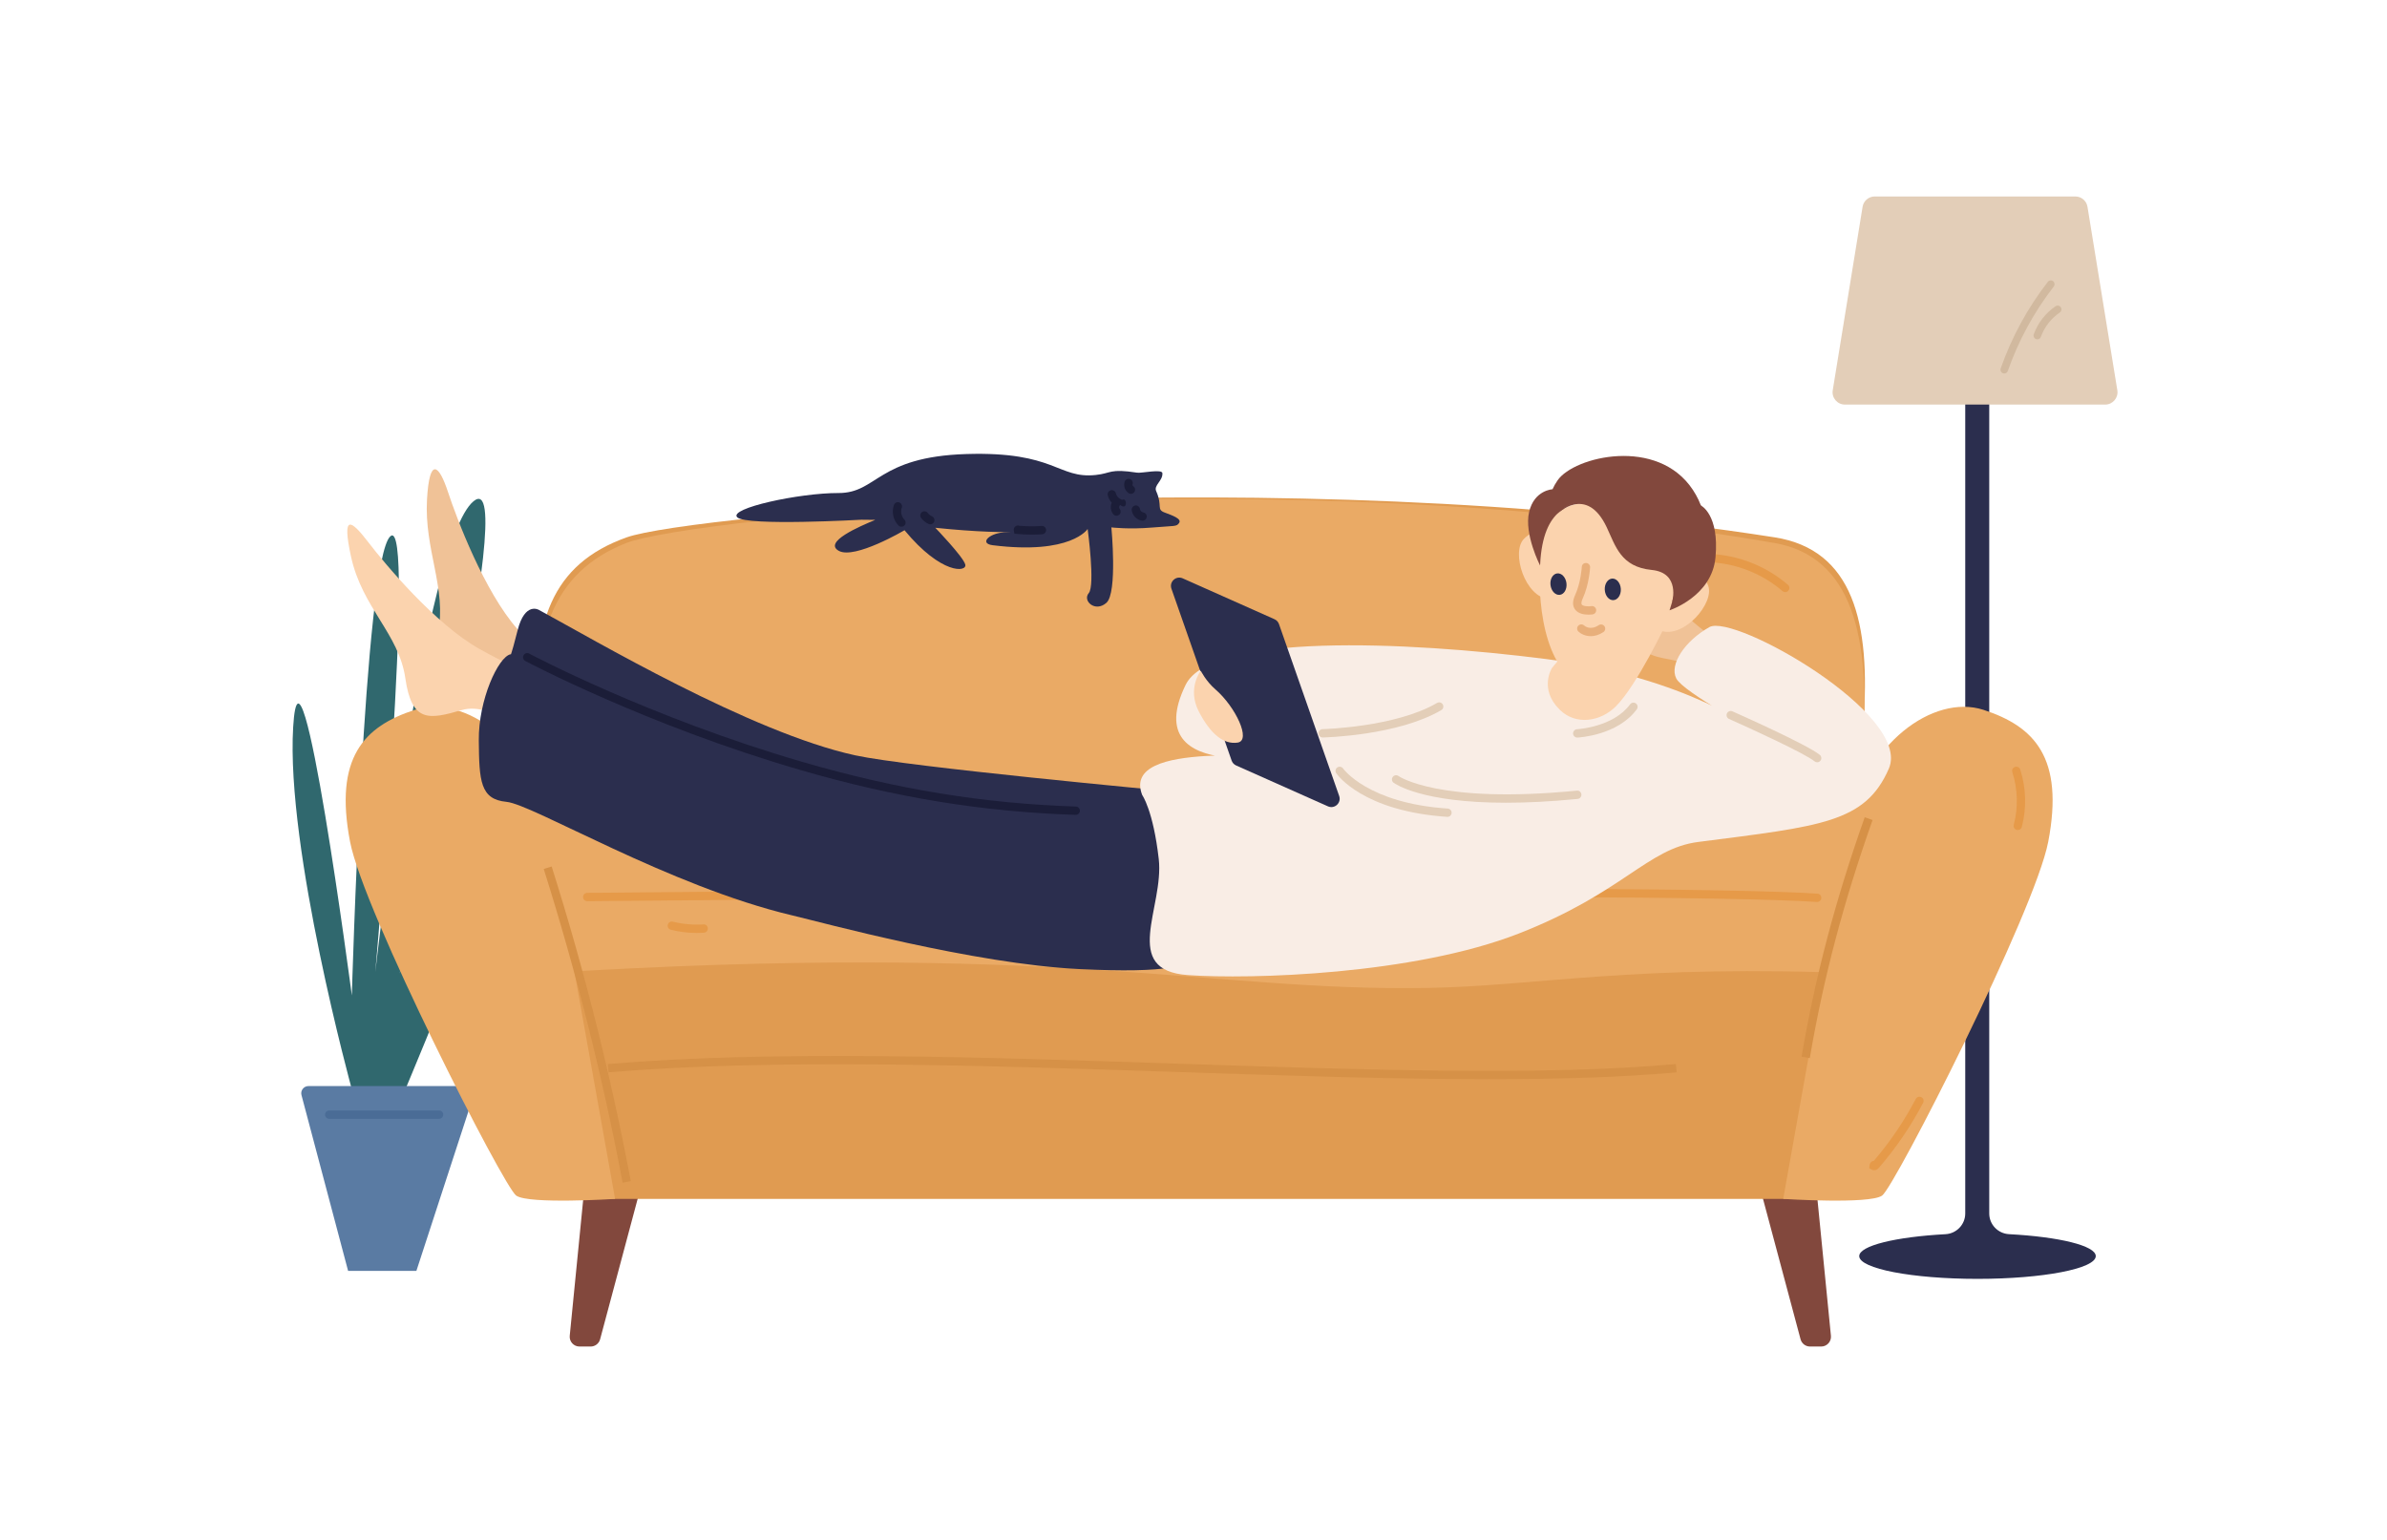
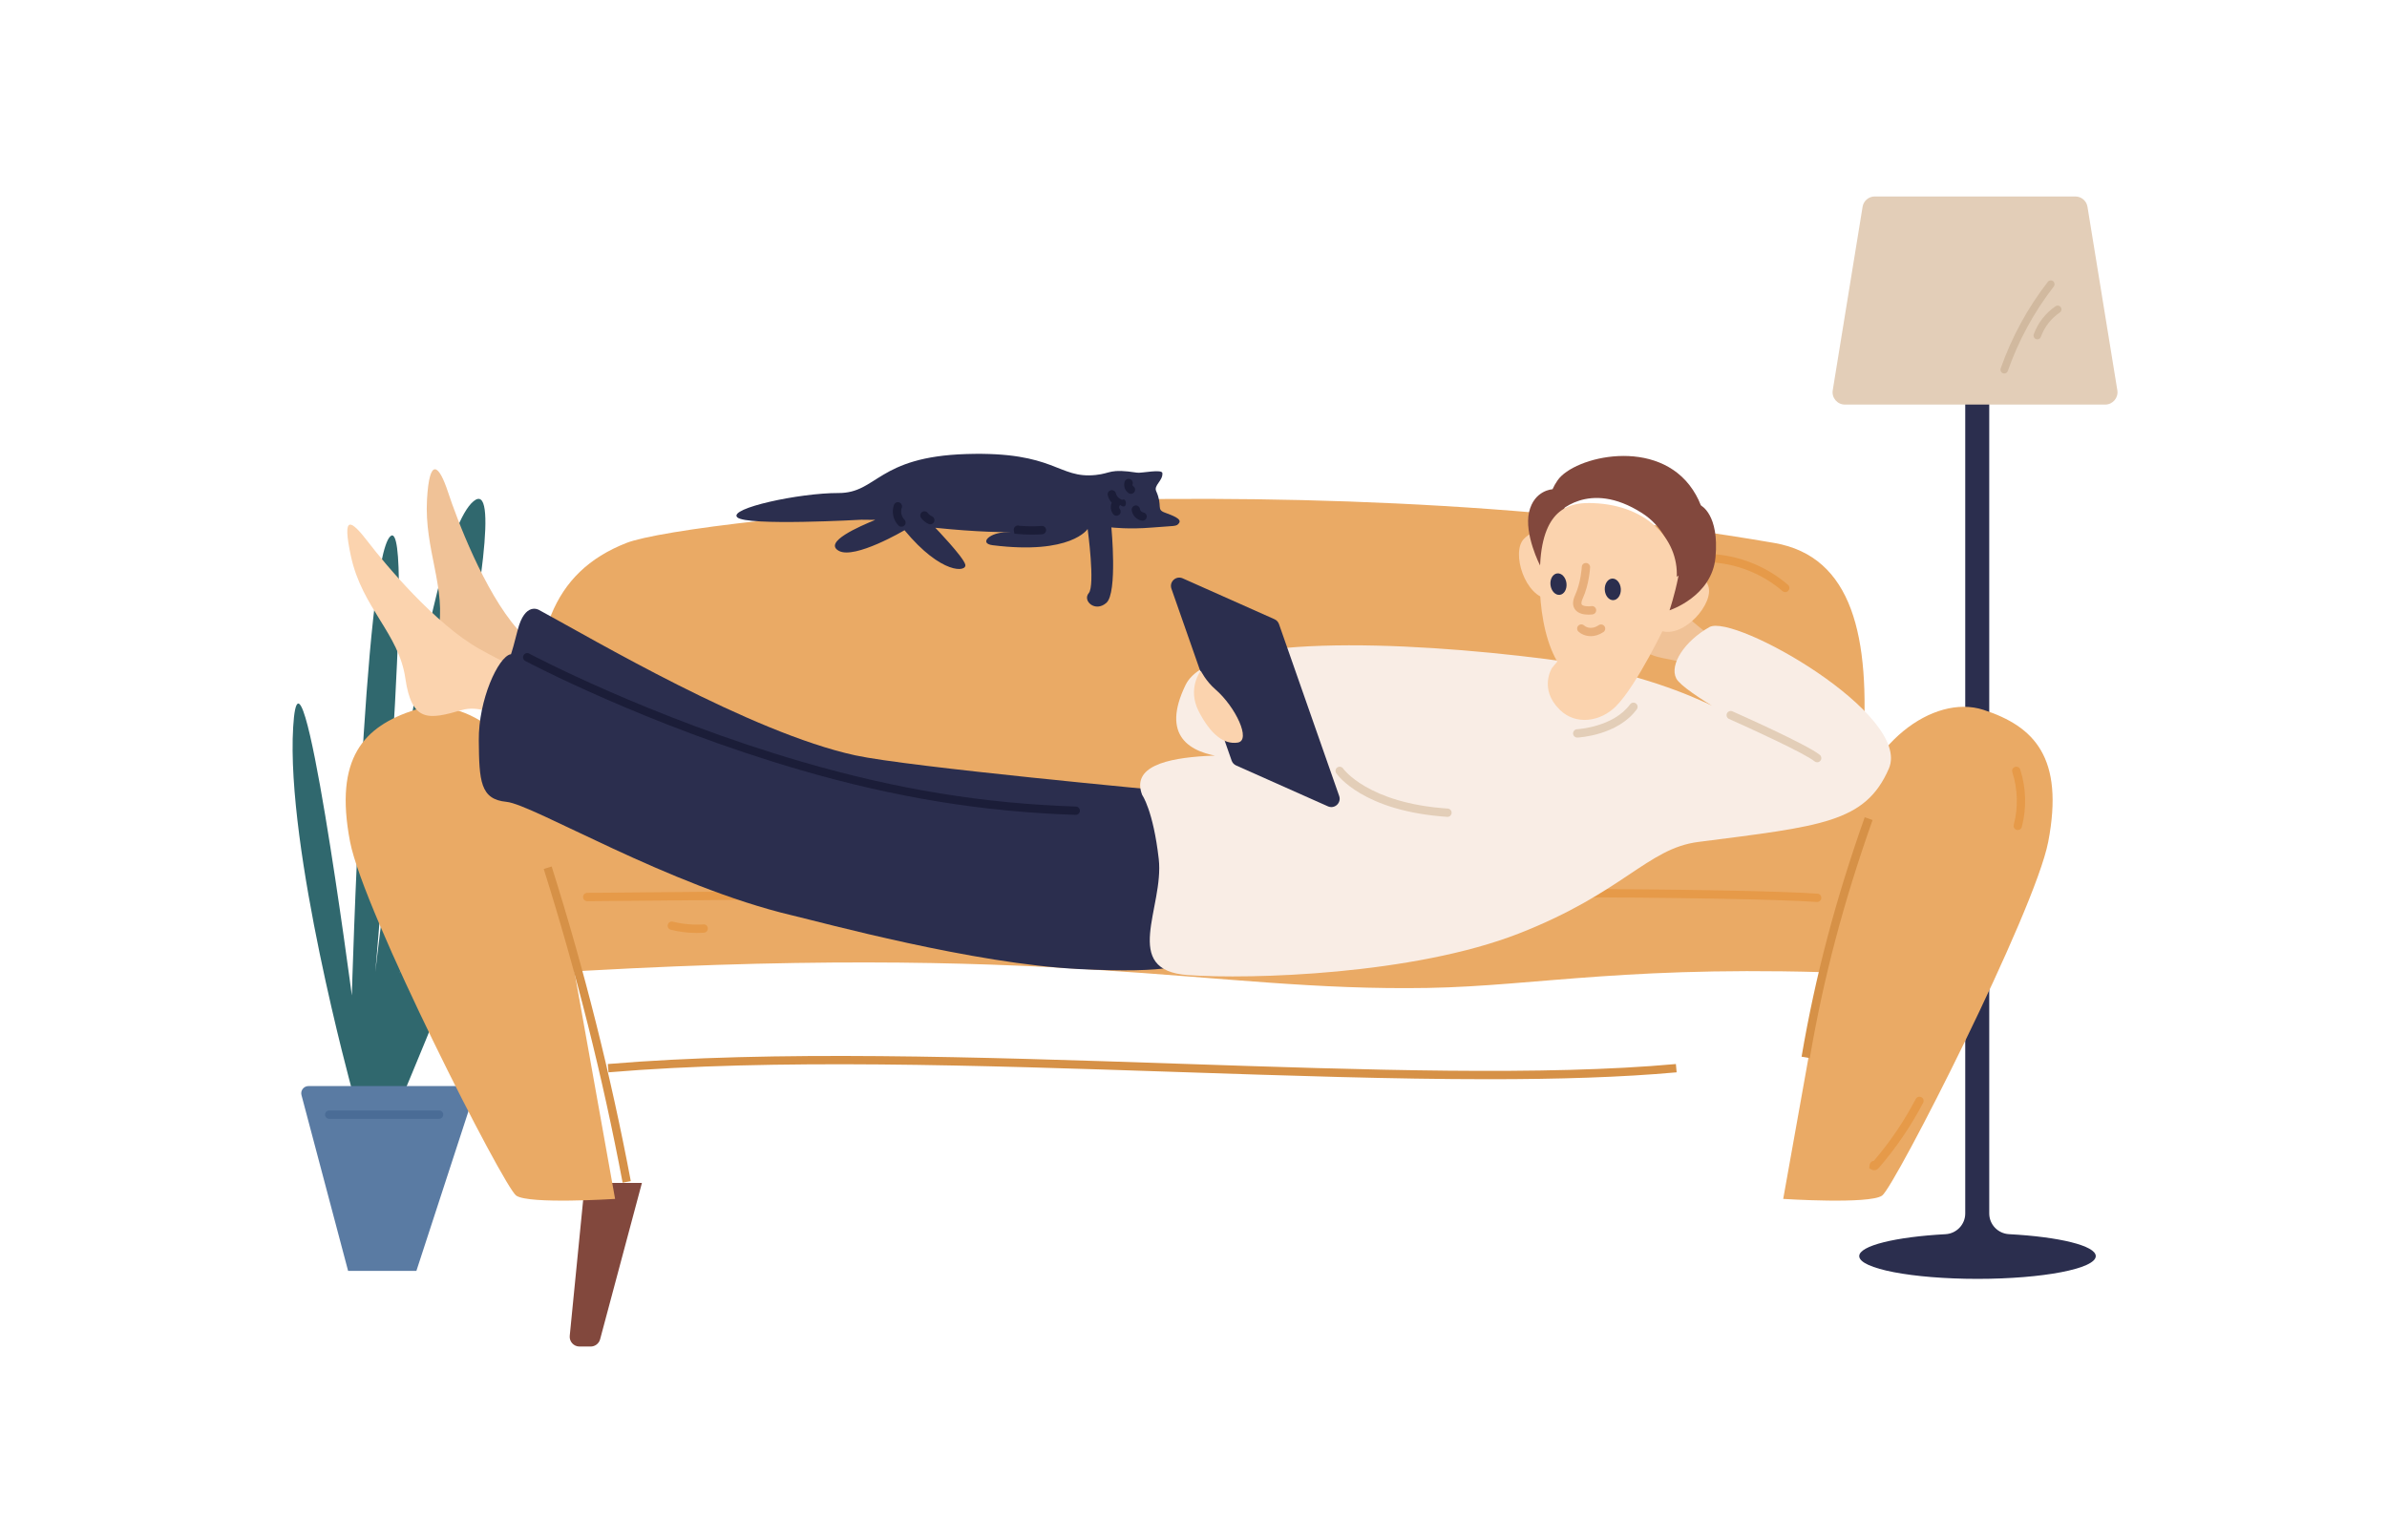
<svg xmlns="http://www.w3.org/2000/svg" version="1.1" id="Layer_1" x="0px" y="0px" viewBox="0 0 3100 2000" style="enable-background:new 0 0 3100 2000;" xml:space="preserve">
  <rect style="fill:#FFFFFF;" width="3100" height="2000" />
  <g>
    <g>
      <g>
        <path style="fill:#30686E;" d="M456.93,1414.75c0,0-85.714-312.359-76.191-470.455c9.523-158.097,76.191,348.574,76.191,348.574 s15.899-563.814,49.854-596.195c33.957-32.382-19.377,565.719-19.377,565.719s62.857-558.101,127.62-611.435 c64.762-53.333-96.057,613.339-96.057,613.339s113.2-367.622,134.152-371.432c20.953-3.81-102.858,381.855-102.858,381.855 s96.755-269.474,122.663-269.474c25.91,0-146.463,409.503-146.463,409.503H456.93z" />
        <path style="fill:#5A7BA3;" d="M452.078,1650.57h88.697l74.269-227.755c1.968-6.041-2.532-12.245-8.886-12.245H400.574 c-6.135,0-10.607,5.812-9.033,11.743L452.078,1650.57z" />
        <g>
          <path style="fill:#4A6C96;" d="M570.261,1453.077H427.518c-2.987,0-5.408-2.423-5.408-5.408s2.421-5.408,5.408-5.408h142.743 c2.985,0,5.408,2.423,5.408,5.408S573.246,1453.077,570.261,1453.077z" />
        </g>
      </g>
      <g>
        <path style="fill:#2B2E4E;" d="M2583.431,1576.004V460.829h-31.168v1115.208c0,14.357-11.326,26.132-25.662,26.907 c-64.62,3.49-112.006,14.908-112.006,28.46c0,16.325,68.764,29.56,153.591,29.56c84.825,0,153.589-13.235,153.589-29.56 c0-13.596-47.707-25.047-112.662-28.494C2594.768,1602.148,2583.431,1590.368,2583.431,1576.004z" />
        <path style="fill:#E3CEB8;" d="M2733.998,525.453H2395.97c-9.862,0-17.375-8.835-15.792-18.568l38.766-238.295 c1.26-7.743,7.947-13.43,15.791-13.43h260.497c7.845,0,14.532,5.687,15.792,13.43l38.764,238.295 C2751.372,516.618,2743.858,525.453,2733.998,525.453z" />
      </g>
      <g>
        <path style="fill:#D1B99F;" d="M2602.908,485.101c-0.537,0-1.087-0.089-1.624-0.274c-2.557-0.902-3.913-3.703-3.005-6.261 c14.259-40.62,34.846-78.466,61.202-112.481c1.676-2.155,4.744-2.551,6.893-0.876c2.149,1.662,2.532,4.744,0.883,6.887 c-25.717,33.183-45.807,70.096-59.72,109.72C2606.833,483.836,2604.928,485.101,2602.908,485.101z" />
      </g>
      <g>
        <path style="fill:#D1B99F;" d="M2645.875,440.742c-0.55,0-1.113-0.09-1.663-0.288c-2.544-0.921-3.875-3.728-2.954-6.285 c5.281-14.719,15.333-27.667,28.312-36.439c2.238-1.528,5.294-0.94,6.816,1.317c1.523,2.244,0.934,5.294-1.316,6.816 c-11.254,7.615-19.988,18.849-24.579,31.63C2649.775,439.494,2647.883,440.742,2645.875,440.742z" />
      </g>
      <g>
        <g>
          <path style="fill:#82483D;" d="M767.088,1748.841h-14.53c-7.508,0-13.377-6.478-12.638-13.949l19.622-198.537h74.123 l-54.309,203.068C777.87,1744.977,772.837,1748.841,767.088,1748.841z" />
-           <path style="fill:#82483D;" d="M2350.664,1748.841h14.531c7.508,0,13.377-6.478,12.638-13.949l-19.624-198.537h-74.123 l54.309,203.068C2339.88,1744.977,2344.913,1748.841,2350.664,1748.841z" />
        </g>
-         <path style="fill:#E09B51;" d="M2443.07,1103.079l-105.55,454.03H780.934l-105.354-454.03c0,0,33.009-31.228,23.127-163.07 c-9.884-131.642,17.987-207.544,115.237-242.135c81.635-29.055,849.944-100.41,1490.763,0 c101.791,15.949,125.121,110.494,115.237,242.135C2410.06,1071.851,2443.07,1103.079,2443.07,1103.079z" />
        <path style="fill:#EAAA65;" d="M2442.594,1153.108c0,0,2.384,112.448-23.455,111.354 c-298.506-12.62-421.383,16.179-564.754,18.645c-287.157,4.942-476.759-61.487-1155.913-18.645 c-25.807,1.628-23.305-111.354-23.305-111.354s32.927-34.57,23.156-180.162c-9.924-145.594,17.892-229.524,115.172-267.751 c81.642-32.078,849.959-111.024,1490.774,0c101.791,17.616,125.096,122.157,115.171,267.751 C2409.665,1118.538,2442.594,1153.108,2442.594,1153.108z" />
        <g>
          <path style="fill:#E69A49;" d="M2359.974,1171.464c-218.55-14.758-1583.555-1.162-1597.314-1.021 c-3.014,0-5.437-2.387-5.464-5.352c-0.029-2.985,2.366-5.437,5.352-5.464c13.759-0.141,1379.157-13.766,1597.792,1.035 c2.987,0.196,5.225,2.78,5.029,5.76C2365.171,1169.273,2362.805,1171.464,2359.974,1171.464z" />
        </g>
        <path style="fill:#EAAA65;" d="M798.821,1557.109c0,0-111.943,7.248-128.414-4.283 c-16.471-11.529-198.403-368.958-215.78-459.563c-20.971-109.34,18.118-149.893,84.005-171.306 c65.887-21.413,154.337,46.062,172.662,146.546C719.177,1111.741,798.821,1557.109,798.821,1557.109z" />
        <path style="fill:#EAAA65;" d="M2315.856,1557.109c0,0,111.943,7.248,128.414-4.283 c16.471-11.529,198.404-368.958,215.781-459.563c20.969-109.34-18.12-149.893-84.007-171.306 c-65.887-21.413-154.337,46.062-172.66,146.546C2395.5,1111.741,2315.856,1557.109,2315.856,1557.109z" />
        <g>
          <path style="fill:#D69147;" d="M2350.384,1374.235l-10.674-1.817c17.843-104.487,43.895-203.313,82.004-311.005l10.196,3.605 C2394.013,1172.119,2368.1,1270.375,2350.384,1374.235z" />
        </g>
        <g>
          <path style="fill:#D69147;" d="M808.598,1536.011c-25.898-137.181-60.373-274.249-102.466-407.395l10.308-3.268 c42.234,133.563,76.808,271.052,102.777,408.662L808.598,1536.011z" />
        </g>
        <g>
          <path style="fill:#D69147;" d="M1933.378,1401.654c-123.999,0-261.758-4.612-404.134-9.379 c-258.109-8.647-525.006-17.589-738.981,0.437l-0.901-10.774c214.593-18.075,481.8-9.125,740.248-0.472 c245.055,8.203,476.519,15.962,646.865,0.472l0.986,10.774C2105.667,1399.239,2023.114,1401.654,1933.378,1401.654z" />
        </g>
        <g>
          <path style="fill:#E69A49;" d="M2434.149,1519.879c-1.351,0-2.394-0.422-2.887-0.669l-3.703-1.816l0.493-4.641 c0.535-2.775,2.858-4.929,5.533-5.127c21.125-24.638,39.376-51.641,54.417-80.328c1.395-2.626,4.661-3.654,7.294-2.274 c2.648,1.387,3.676,4.655,2.281,7.301c-15.87,30.272-35.249,58.719-57.584,84.539 C2437.923,1519.246,2435.81,1519.879,2434.149,1519.879z" />
        </g>
        <g>
          <path style="fill:#E69A49;" d="M2620.493,1078.046c-0.451,0-0.916-0.056-1.38-0.183c-2.887-0.761-4.619-3.725-3.844-6.612 c5.901-22.223,5.239-46.516-1.859-68.408c-0.93-2.844,0.633-5.894,3.478-6.815c2.858-0.896,5.901,0.633,6.802,3.478 c7.731,23.849,8.449,50.31,2.028,74.519C2625.083,1076.447,2622.887,1078.046,2620.493,1078.046z" />
        </g>
        <g>
          <path style="fill:#265257;" d="M796.939,1098.908c-1.902,0-3.747-1.007-4.733-2.788c-21.856-39.481-40.671-80.97-55.937-123.317 c-1.014-2.809,0.437-5.908,3.253-6.915c2.802-1.041,5.901,0.444,6.915,3.253c15.068,41.797,33.658,82.758,55.233,121.739 c1.451,2.613,0.506,5.901-2.113,7.352C798.727,1098.691,797.826,1098.908,796.939,1098.908z" />
        </g>
        <g>
          <path style="fill:#265257;" d="M825.751,1106.042c-1.661,0-3.31-0.769-4.365-2.218c-12.266-16.766-23.279-34.652-32.715-53.149 c-1.351-2.662-0.296-5.914,2.352-7.274c2.633-1.366,5.901-0.317,7.281,2.359c9.182,17.991,19.885,35.376,31.812,51.684 c1.761,2.408,1.24,5.787-1.168,7.555C827.977,1105.703,826.863,1106.042,825.751,1106.042z" />
        </g>
        <g>
          <path style="fill:#E69A49;" d="M905.108,1211.698c-11.407,0-22.785-1.394-33.911-4.168c-2.901-0.718-4.662-3.656-3.944-6.556 c0.733-2.887,3.648-4.697,6.563-3.937c12.999,3.232,26.335,4.38,39.686,3.578c3.45-0.288,5.562,2.069,5.745,5.042 c0.198,2.978-2.056,5.555-5.042,5.745C911.177,1211.6,908.136,1211.698,905.108,1211.698z" />
        </g>
        <g>
          <path style="fill:#265257;" d="M1392.669,1211.712c-1.802,0-3.605-0.035-5.393-0.105c-2.987-0.105-5.324-2.613-5.212-5.598 c0.114-2.992,2.31-5.682,5.605-5.203c20.42,0.711,40.954-3.099,59.627-11.126c2.76-1.155,5.928,0.091,7.111,2.837 c1.184,2.747-0.098,5.923-2.829,7.105C1433.073,1207.565,1412.822,1211.712,1392.669,1211.712z" />
        </g>
        <g>
          <path style="fill:#E69A49;" d="M2318.472,769.013c-1.253,0-2.506-0.43-3.52-1.309c-26.49-22.766-60.289-36.088-95.186-37.51 c-2.985-0.12-5.295-2.633-5.183-5.62c0.127-2.978,2.113-5.647,5.633-5.181c37.307,1.52,73.457,15.765,101.778,40.114 c2.267,1.944,2.521,5.359,0.577,7.626C2321.501,768.371,2319.994,769.013,2318.472,769.013z" />
        </g>
      </g>
      <path style="fill:#F0C297;" d="M2223.135,826.789c0,0-25.58-17.464-47.231-41.385c-20.364-22.497-42.879-30.636-41.611-15.492 c0.583,6.958,31.674,25.794,21.534,30.895c-10.138,5.102-57.132-22.302-73.644-6.094c-16.513,16.206,21.043,39.313,63.281,55.999 c20.153,7.963,37.382,3.125,65.449,24.275C2238.982,896.136,2241.053,830.585,2223.135,826.789z" />
      <path style="fill:#F0C297;" d="M694,952.187c0,0-25.376-64.791-69.505-67.248c-44.128-2.457-66.81-5.602-55.524-63.287 c11.286-57.685-18.133-107.507-14.421-172.928c3.174-55.927,15.512-45.351,27.16-10.004 c11.646,35.347,47.23,129.473,90.45,178.547c43.222,49.074,76.784,73.077,73.591,81.974 C742.558,908.136,696.075,956.972,694,952.187z" />
      <path style="fill:#FBD3AE;" d="M687.463,962.817c0,0-45.326-52.797-87.795-40.563c-42.469,12.235-64.921,16.745-73.291-41.434 c-8.371-58.179-56.143-91.122-70.646-158.497c-11.789-54.762-0.313-47.928,22.341-18.401 c22.652,29.528,87.288,106.652,144.276,138.725c56.988,32.075,96.589,43.665,96.508,53.117 C718.775,905.216,690.999,966.65,687.463,962.817z" />
      <path style="fill:#2B2E4E;" d="M700.073,792.236c0,0-18.237-11.382-27.839,26.337s-9.058,31.132-9.058,31.132 c-16.006,3.314-41.833,58.981-41.36,111.868c0.472,52.896,1.883,76.628,35.98,79.854 c34.098,3.224,211.593,109.806,371.178,147.492c38.964,9.202,235.667,63.007,372.538,69.701 c117.718,5.757,146.713-4.263,153.175-19.948c6.46-15.684-1.857-207.785-23.388-209.87 c-21.532-2.087-350.835-32.631-420.607-47.782C975.131,951.581,769.14,829.6,700.073,792.236z" />
      <path style="fill:#F9EDE5;" d="M1483.389,1032.58c0,0,14.261,19.915,21.471,82.963c7.21,63.048-49.85,144.675,37.855,150.886 c81.075,5.742,292.886-0.425,429.962-54.078c135.949-53.21,166.906-110.377,232.795-118.849 c159.83-20.551,216.912-24.87,247.556-95.171c30.644-70.301-201.083-201.891-233.033-183.865 c-31.949,18.026-52.304,48.67-43.027,66.696c9.275,18.026,107.119,70.301,107.119,70.301s-92.436-72.104-276.301-95.538 c-183.865-23.434-435.328-33.749-468.075,33.668c-64.072,131.904,146.482,88.303,146.482,88.303 C1667.094,989.318,1454.706,958.673,1483.389,1032.58z" />
      <g>
        <path style="fill:#FBD3AE;" d="M2021.136,705.625c0,0-18.418-29.424-41.959-5.791c-16.95,17.017,1.053,76.227,33.126,78.479 L2021.136,705.625z" />
        <path style="fill:#82483D;" d="M2175.281,767.145c0,0,69.123-61.479,23.254-130.926c-45.868-69.448-154.18-43.359-175.618-12.461 c-21.438,30.899-0.959,44.067-0.959,44.067s40.24-46.478,110.662-1.377C2184.635,699.758,2175.281,767.145,2175.281,767.145z" />
        <path style="fill:#82483D;" d="M2016.357,635.43c0,0-23.865,0.93-30.523,29.613c-6.657,28.681,14.233,69.325,14.233,69.325 S2059.085,661.054,2016.357,635.43z" />
        <path style="fill:#FBD3AE;" d="M2068.858,653.44c-24.912-0.898-62.43,2.218-68.236,72.707s11.751,157.576,62.24,163.142 c50.489,5.568,106.583-66.509,114.314-134.275C2182.976,704.164,2141.777,656.069,2068.858,653.44z" />
        <path style="fill:#FBD3AE;" d="M2177.66,748.992c0,0,28.718-19.504,40.735,11.612c8.652,22.406-31.69,69.337-61.949,58.47 L2177.66,748.992z" />
-         <path style="fill:#82483D;" d="M2171.579,781.802c0,0,11.199-37.839-26.485-41.564c-40.218-3.974-46.882-30.908-58.459-55.441 c-26.49-56.129-64.677-16.973-64.677-16.973s39.334-50.751,127.464-3.246C2237.552,712.082,2171.579,781.802,2171.579,781.802z" />
        <path style="fill:#82483D;" d="M2208.895,656.467c0,0,24.143,11.519,19.015,67.378c-4.685,51.029-59.681,68.779-59.681,68.779 s26.628-78.265,10.922-112.165C2163.445,646.558,2208.895,656.467,2208.895,656.467z" />
        <g>
          <g>
            <path style="fill:#E8AF7B;" d="M2065.982,826.244c-7.421,0-13.224-3.253-16.082-5.977c-2.154-2.064-2.225-5.493-0.154-7.647 c2.028-2.155,5.435-2.24,7.604-0.205c0.845,0.754,8.027,6.753,18.969-0.479c2.479-1.633,5.859-0.971,7.493,1.536 c1.647,2.492,0.971,5.845-1.521,7.492C2076.418,824.844,2070.854,826.244,2065.982,826.244z" />
          </g>
          <path style="fill:#2B2E4E;" d="M2034.351,757.356c0.962,7.688-2.893,14.5-8.609,15.215c-5.716,0.715-11.13-4.936-12.092-12.624 c-0.962-7.688,2.891-14.5,8.608-15.215C2027.974,744.017,2033.388,749.669,2034.351,757.356z" />
          <path style="fill:#2B2E4E;" d="M2104.951,764.874c0.433,7.735-3.881,14.267-9.632,14.588 c-5.752,0.322-10.765-5.689-11.198-13.424c-0.433-7.735,3.881-14.266,9.633-14.588 C2099.506,751.128,2104.52,757.138,2104.951,764.874z" />
          <g>
            <path style="fill:#E8AF7B;" d="M2062.955,798.29c-5.337,0-13.182-1.056-17.351-6.61c-3.549-4.74-3.535-11.091,0.043-18.878 c7.477-16.272,8.618-36.284,8.632-36.489c0.154-2.958,2.366-5.246,5.676-5.112c2.985,0.154,5.281,2.704,5.112,5.689 c-0.043,0.901-1.255,22.3-9.591,40.432c-1.705,3.683-2.155,6.626-1.224,7.867c1.703,2.267,8.491,2.668,12.519,2.035 c2.943-0.451,5.703,1.605,6.155,4.548c0.435,2.958-1.592,5.711-4.55,6.155C2067.813,798.008,2065.715,798.29,2062.955,798.29z" />
          </g>
        </g>
        <path style="fill:#FBD3AE;" d="M2164.291,808.915c0,0-38.217,81.124-65.854,108.577c-20.152,20.018-51.753,24.554-72.201,4.84 c-0.288-0.278-0.575-0.56-0.864-0.844c-27.036-26.696-9.848-53.898-9.848-53.898l27.464-33.055L2164.291,808.915z" />
      </g>
      <path style="fill:#2B2E4E;" d="M1724.585,1047.255l-119.244-53.093c-2.724-1.213-4.827-3.496-5.813-6.309L1521.341,764.6 c-3.136-8.955,5.949-17.324,14.615-13.465l119.245,53.093c2.723,1.213,4.827,3.496,5.812,6.309l78.188,223.254 C1742.339,1042.745,1733.254,1051.114,1724.585,1047.255z" />
      <path style="fill:#FBD3AE;" d="M1559.427,871.099c0,0-17.928,23.094-2.606,52.836c15.322,29.743,32.489,43.238,50.515,40.534 c18.026-2.704-2.731-46.485-28.842-69.094C1565.985,884.543,1559.427,871.099,1559.427,871.099z" />
      <g>
-         <path style="fill:#E3CEB8;" d="M1717.742,957.82c-2.929,0-5.337-2.345-5.408-5.288c-0.071-2.985,2.296-5.457,5.281-5.528 c0.943-0.02,94.82-2.499,148.714-34.052c2.563-1.5,5.887-0.647,7.394,1.937c1.521,2.577,0.647,5.887-1.93,7.401 c-56.33,32.975-149.968,35.439-153.925,35.53C1717.828,957.82,1717.784,957.82,1717.742,957.82z" />
-       </g>
+         </g>
      <g>
        <path style="fill:#E3CEB8;" d="M2359.974,990.027c-1.21,0-2.421-0.401-3.422-1.224c-12.773-10.456-84.483-43.277-111.043-55.043 c-2.717-1.211-3.957-4.401-2.746-7.133c1.211-2.733,4.408-3.964,7.14-2.754c3.944,1.746,96.989,43.037,113.495,56.564 c2.309,1.895,2.646,5.295,0.76,7.611C2363.087,989.352,2361.537,990.027,2359.974,990.027z" />
      </g>
      <g>
-         <path style="fill:#E3CEB8;" d="M1955.827,1042.571c-110.015,0-144.251-24.694-145.969-25.989c-2.394-1.803-2.86-5.19-1.057-7.577 c1.775-2.381,5.183-2.852,7.535-1.077c0.591,0.423,52.402,36.516,231.493,18.933c3.014-0.45,5.634,1.888,5.915,4.853 c0.296,2.971-1.873,5.618-4.844,5.907C2013.1,1041.142,1982.273,1042.571,1955.827,1042.571z" />
-       </g>
+         </g>
      <g>
        <path style="fill:#E3CEB8;" d="M2048.364,957.926c-2.873,0-5.267-2.254-5.393-5.148c-0.14-2.985,2.154-5.52,5.141-5.66 c0.464-0.022,47.107-2.62,68.878-32.327c1.79-2.408,5.183-2.938,7.563-1.162c2.407,1.761,2.929,5.147,1.168,7.555 c-24.856,33.919-74.977,36.636-77.104,36.735C2048.534,957.926,2048.449,957.926,2048.364,957.926z" />
      </g>
      <g>
        <path style="fill:#E3CEB8;" d="M1879.808,1060.934c-109.902-7.316-143.096-54.718-144.447-56.732 c-1.676-2.472-1.014-5.81,1.436-7.486c2.436-1.661,5.83-1.048,7.506,1.409c0.31,0.45,32.178,45.092,135.871,52.007 c2.971,0.197,5.225,2.774,5.027,5.752C1885.018,1058.745,1882.639,1060.934,1879.808,1060.934z" />
      </g>
      <g>
        <path style="fill:#1B1D38;" d="M1397.048,1058.337c-120.915-3.964-234.521-22.491-357.689-58.303 c-199.878-58.099-355.676-140.8-357.225-141.631c-2.633-1.409-3.633-4.682-2.225-7.316c1.394-2.641,4.662-3.641,7.323-2.218 c1.536,0.823,156.391,83.003,355.141,140.786c122.281,35.544,235.042,53.937,354.858,57.866c2.985,0.098,5.323,2.597,5.225,5.584 C1402.358,1056.034,1399.95,1058.337,1397.048,1058.337z" />
      </g>
    </g>
    <g>
      <path style="fill:#2B2E4E;" d="M1118.75,674.999c0,0-149.332,8.449-161.288-3.154c-11.956-11.603,80.774-31.7,131.435-31.512 c50.659,0.188,50.167-47.075,166.168-50.646c115.999-3.571,118.533,32.366,167.88,27.215c20.815-2.172,17.595-8.635,53.918-2.994 c5.61,0.872,32.383-5.135,32.747,0.647c0.63,10.002-11.499,15.68-8.084,23.301c8.73,19.484-0.21,23.639,11.191,27.883 c9.694,3.607,22.059,7.949,18.707,13.27c-3.353,5.32-5.399,3.599-35.404,6.155s-52.66-0.195-52.66-0.195s8.115,84.964-6.432,97.91 c-14.546,12.944-31.488-2.617-22.952-12.584c8.536-9.968-1.452-83.273-1.452-83.273s-21.324,33.84-123.334,21.079 c-18.431-2.306-3.824-16.849,17.88-16.768c19.999,0.074,53.364-8.097,55.462-5.496c2.1,2.602-41.2,10.68-147.815-0.378 c0,0,36.257,37.69,38.887,47.7c2.629,10.008-30.832,13.597-78.895-44.516c0,0-64.693,38.182-85.315,26.774 c-20.622-11.41,26.673-31.655,47.368-40.244L1118.75,674.999z" />
      <g>
        <path style="fill:#1B1D38;" d="M1483.898,676.269c-0.254,0-0.522-0.02-0.789-0.056c-6.873-1.014-12.491-6.752-13.336-13.639 c-0.366-2.965,1.732-5.662,4.704-6.028c3.112-0.365,5.66,1.754,6.026,4.704c0.254,2.015,2.169,3.964,4.183,4.26 c2.956,0.437,4.998,3.19,4.563,6.14C1488.854,674.34,1486.545,676.269,1483.898,676.269z" />
      </g>
      <g>
        <path style="fill:#1B1D38;" d="M1468.744,641.394c-1.028,0-2.057-0.29-2.972-0.888c-4.83-3.183-6.998-9.47-5.154-14.949 c0.958-2.831,4.028-4.351,6.859-3.393c2.831,0.958,4.352,4.028,3.395,6.859c-0.268,0.795,0.14,1.984,0.844,2.443 c2.493,1.647,3.183,5,1.55,7.492C1472.223,640.535,1470.505,641.394,1468.744,641.394z" />
      </g>
      <path style="fill:#1B1D38;" d="M1452.505,653.746c0,0,5.709-7.551,8.479-4.227 C1463.756,652.844,1462.396,663.689,1452.505,653.746z" />
      <g>
        <path style="fill:#1B1D38;" d="M1449.971,669.833c-1.576,0-3.127-0.682-4.197-1.999c-2.323-2.867-3.478-6.626-3.168-10.317 c0.141-1.583,0.549-3.147,1.197-4.597c-2.521-2.74-4.323-6.111-5.14-9.76c-0.662-2.907,1.154-5.809,4.07-6.471 c2.943-0.655,5.802,1.162,6.464,4.077c0.62,2.676,2.381,5.154,4.704,6.626l6.112,3.845l-5.393,4.78 c-0.691,0.599-1.155,1.529-1.226,2.43c-0.084,0.909,0.212,1.873,0.774,2.57c1.888,2.323,1.536,5.725-0.787,7.604 C1452.38,669.44,1451.168,669.833,1449.971,669.833z" />
      </g>
      <g>
        <path style="fill:#1B1D38;" d="M1339.957,694.339c-5.999,0-11.998-0.261-17.97-0.782l-4.605-0.402l-0.789-4.88 c-0.21-2.978,2.028-5.569,5.014-5.78c0.802-0.071,1.676,0.076,2.408,0.379c9.519,0.782,19.208,0.874,28.785,0.226 c3.069-0.247,5.562,2.055,5.745,5.034c0.198,2.985-2.056,5.555-5.042,5.752C1349.013,694.19,1344.492,694.339,1339.957,694.339z" />
      </g>
      <g>
        <path style="fill:#1B1D38;" d="M1170.724,684.078c-1.38,0-2.775-0.528-3.832-1.591c-6.83-6.844-9.224-17.569-5.943-26.673 c1.001-2.811,4.098-4.296,6.915-3.261c2.803,1.014,4.267,4.111,3.253,6.922c-1.844,5.168-0.437,11.49,3.437,15.378 c2.113,2.113,2.098,5.535-0.015,7.647C1173.484,683.551,1172.104,684.078,1170.724,684.078z" />
      </g>
      <g>
        <path style="fill:#1B1D38;" d="M1208.198,680.952c-0.747,0-1.521-0.154-2.24-0.486c-3.801-1.732-7.154-4.4-9.702-7.724 c-1.817-2.374-1.366-5.767,1.014-7.584c2.338-1.781,5.745-1.366,7.577,1.007c1.464,1.917,3.393,3.458,5.591,4.457 c2.718,1.24,3.915,4.443,2.675,7.161C1212.211,679.777,1210.255,680.952,1208.198,680.952z" />
      </g>
    </g>
  </g>
</svg>